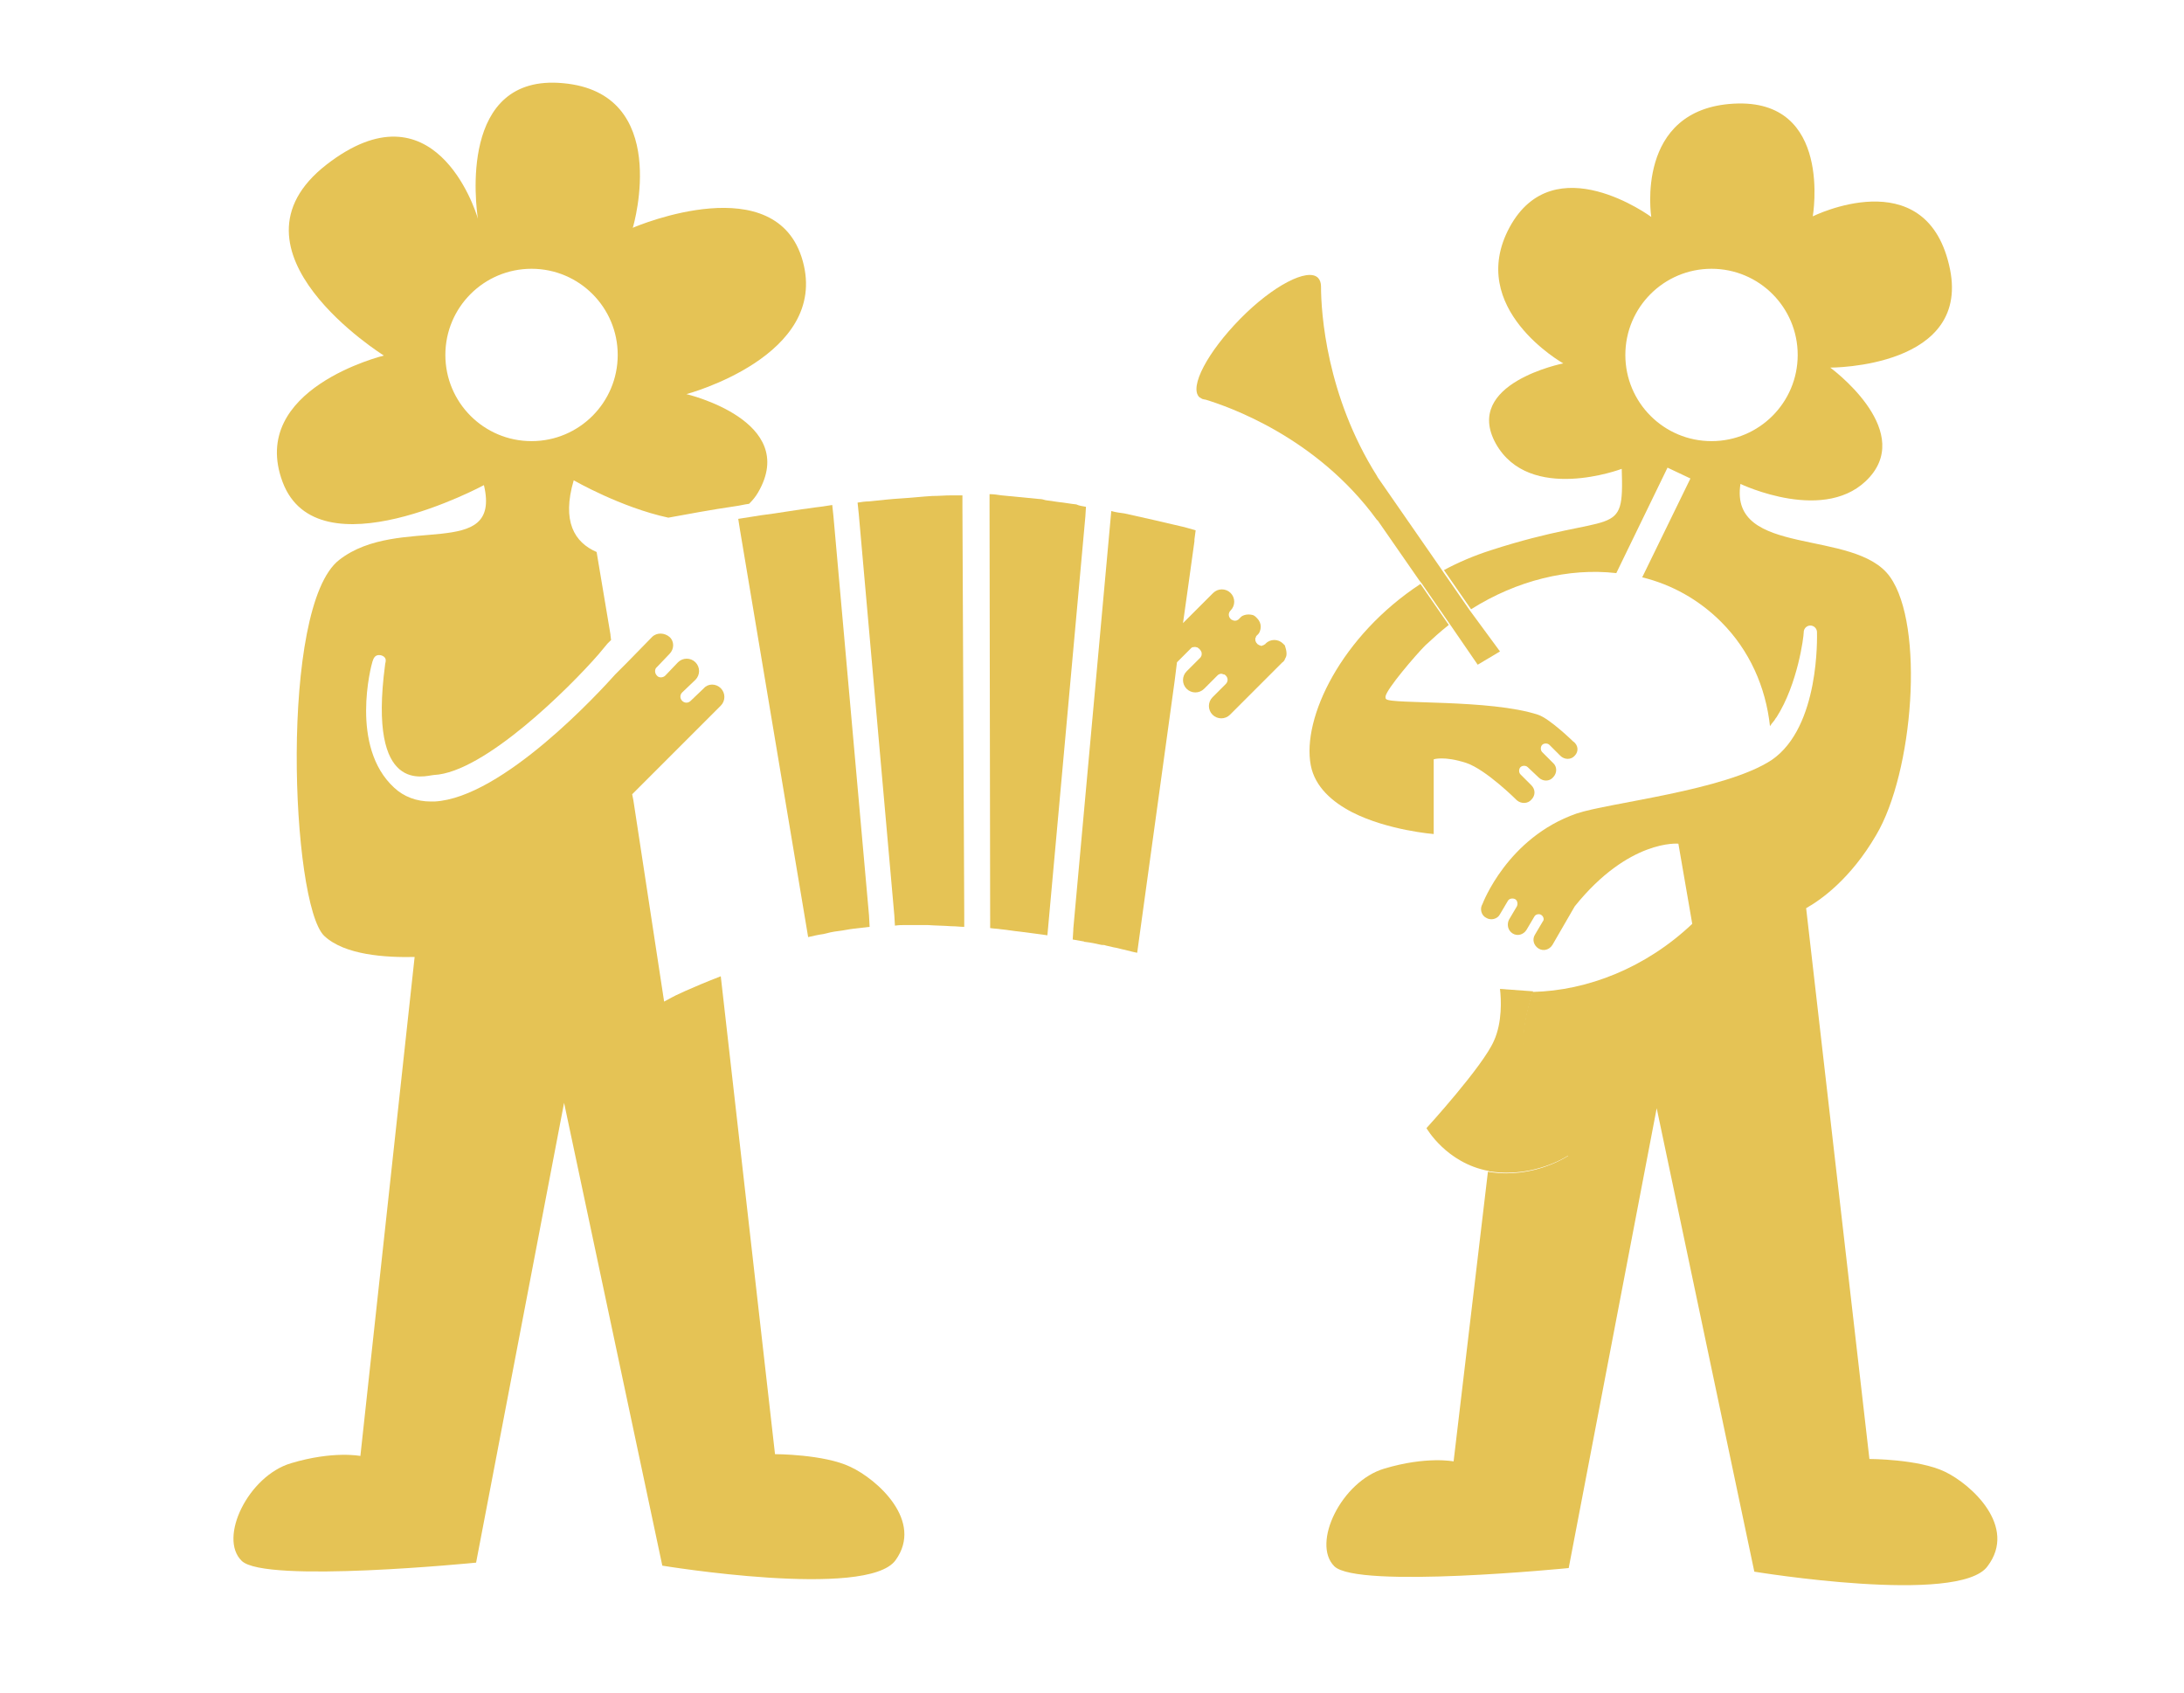
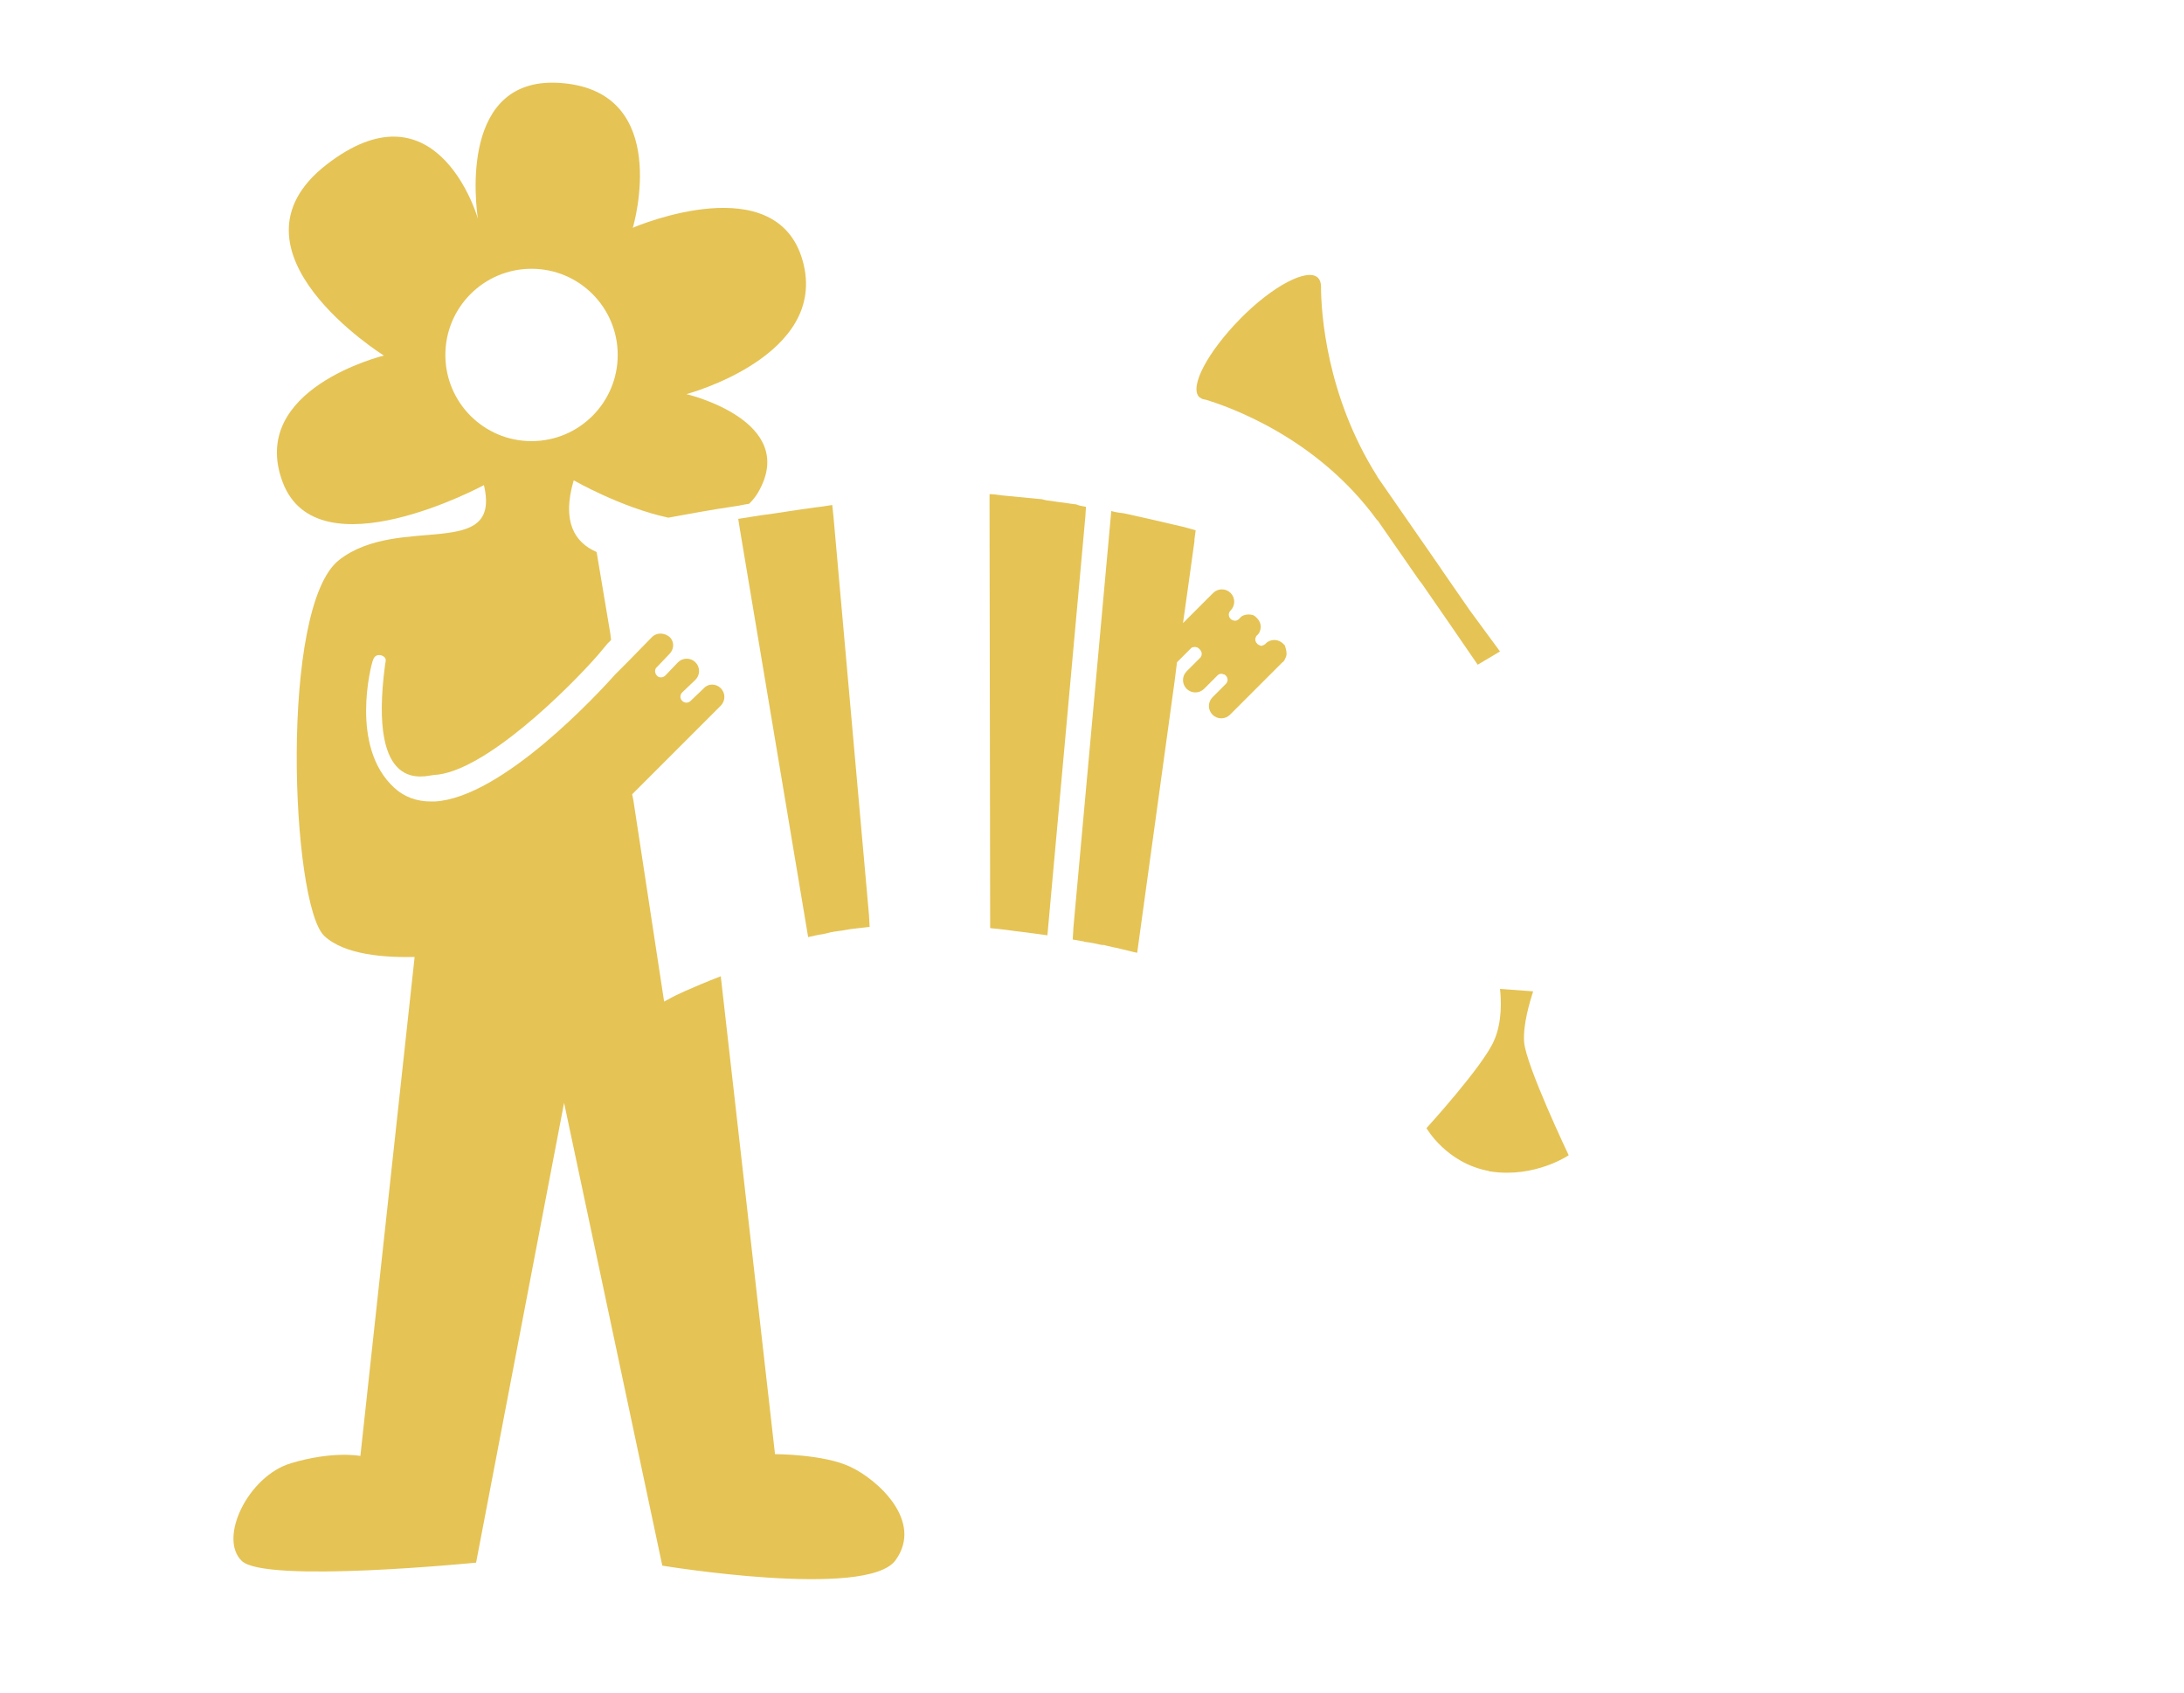
<svg xmlns="http://www.w3.org/2000/svg" version="1.1" id="couleur_1" x="0px" y="0px" viewBox="0 0 362.4 281" style="enable-background:new 0 0 362.4 281;" xml:space="preserve">
  <style type="text/css">
	.st0{fill:#E5C355;}
</style>
  <path class="st0" d="M260.3,191.7c0,0-5.6,3.8-12.9,2.7c-0.1,0-0.3,0-0.4-0.1c-7-1.3-10.3-7.1-10.3-7.1s9.4-10.3,11.2-14.5  c1.4-3.1,1.2-6.9,1-8.6l5.5,0.4c-0.5,1.6-1.7,5.4-1.5,8.4C253.2,176.8,260.3,191.7,260.3,191.7L260.3,191.7L260.3,191.7z" />
  <path class="st0" d="M248.9,108.1l-3.7,2.2l-4.6-6.7l-4.7-6.8l-0.4-0.5l-6.8-9.8c0,0-0.1-0.2-0.2-0.2c-10.1-13.9-24.9-18.9-28.5-20  h-0.1c-0.1,0-0.3-0.1-0.4-0.1c-0.2-0.1-0.3-0.2-0.5-0.3c-1.7-1.7,1.4-7.5,6.8-13c5.4-5.5,11.2-8.5,12.9-6.8c0.3,0.3,0.5,0.8,0.5,1.4  c0,4.4,0.9,18.2,9.3,31.5c0,0.1,0.1,0.1,0.1,0.2l10.4,15l0.4,0.6l4.5,6.5L248.9,108.1L248.9,108.1L248.9,108.1z" />
  <path class="st0" d="M213.3,109.2c-0.1,0.1-0.1,0.3-0.2,0.4s-0.1,0.2-0.3,0.3l-8.7,8.7c-0.8,0.8-2.1,0.8-2.9,0s-0.8-2.1,0-2.9  l2.2-2.2c0.4-0.4,0.4-1,0-1.4l0,0c0,0-0.2-0.2-0.3-0.2H203l0,0c0,0-0.2-0.1-0.3-0.1s-0.3,0-0.4,0.1c-0.1,0-0.2,0.1-0.3,0.2l0,0  l-2.2,2.2c-0.8,0.8-2.1,0.8-2.9,0c-0.8-0.8-0.8-2.1,0-2.9l2.2-2.2c0.1-0.1,0.2-0.2,0.2-0.3c0.1-0.1,0.1-0.3,0.1-0.4s0-0.3-0.1-0.4  c0-0.1-0.1-0.2-0.2-0.3l0,0c0,0,0-0.1-0.1-0.1c0,0,0-0.1-0.1-0.1c-0.1-0.1-0.2-0.2-0.4-0.2c-0.2-0.1-0.4,0-0.6,0  c-0.1,0-0.2,0.1-0.3,0.2l0,0l-2.2,2.2l0,0l0,0l0,0c0,0,0,0-0.1,0.1l-0.4,3.2l-5.9,42.8l-0.3,2.2c-0.6-0.1-1.3-0.3-2.1-0.5  c-0.6-0.1-1.1-0.3-1.8-0.4c-0.4-0.1-0.9-0.2-1.3-0.3c-0.2-0.1-0.5-0.1-0.7-0.1c-0.9-0.2-1.8-0.4-2.7-0.5c-0.1,0-0.2,0-0.3-0.1h-0.1  c-0.6-0.1-1.1-0.2-1.7-0.3l0.1-1.6c0,0,0-0.1,0-0.2l6.1-67.1l0.2-2.2c0.7,0.2,1.4,0.3,2.2,0.4c3.6,0.8,6.7,1.5,9.2,2.1  c1,0.2,1.8,0.5,2.6,0.7l-0.2,1.5c0,0,0,0.2,0,0.3l-1,7.2l-0.9,6.4l5-5c0.8-0.8,2.1-0.8,2.9,0c0.8,0.8,0.8,2.1,0,2.9  c-0.4,0.4-0.4,1,0,1.4l0.1,0.1c0.2,0.1,0.4,0.2,0.6,0.2c0.1,0,0.3,0,0.4-0.1c0.1,0,0.2-0.1,0.3-0.2l0.1-0.1c0,0,0.2-0.2,0.3-0.3  c0.6-0.4,1.4-0.4,2-0.2c0.1,0.1,0.2,0.1,0.3,0.2s0.2,0.2,0.3,0.3c0.4,0.4,0.6,0.9,0.6,1.4s-0.2,1.1-0.6,1.4  c-0.1,0.1-0.2,0.2-0.2,0.3c0,0,0,0.1-0.1,0.2l0,0v0.2c0,0.1,0,0.3,0.1,0.4c0,0.1,0.1,0.2,0.2,0.3l0,0c0,0,0,0.1,0.1,0.1  c0.1,0.1,0.3,0.2,0.4,0.2c0.1,0.1,0.3,0.1,0.4,0c0.1,0,0.3-0.1,0.4-0.2c0,0,0.1,0,0.1-0.1c0.8-0.8,2.1-0.8,2.9,0  c0.1,0.1,0.2,0.2,0.3,0.3C213.5,108,213.6,108.7,213.3,109.2L213.3,109.2L213.3,109.2z" />
  <path class="st0" d="M144.3,153.8c-0.9,0.1-1.8,0.2-2.6,0.3c-0.9,0.1-1.7,0.3-2.6,0.4c-0.9,0.1-1.7,0.3-2.5,0.5  c-0.8,0.1-1.6,0.3-2.5,0.5l0,0L122.8,88l-0.3-1.9c0.6-0.1,1.3-0.2,1.9-0.3c0.6-0.1,1.3-0.2,1.9-0.3c0.7-0.1,1.4-0.2,2.2-0.3  c1.5-0.2,3.1-0.5,4.6-0.7c1-0.1,2-0.3,3-0.4c0.7-0.1,1.4-0.2,2-0.3l0.2,1.9l5.9,66.2L144.3,153.8L144.3,153.8L144.3,153.8z" />
-   <path class="st0" d="M160,151.7v2.1c-0.7,0-1.3-0.1-2-0.1h-0.1c-1.3-0.1-2.6-0.1-4-0.2c-1.2,0-2.4,0-3.6,0c-0.6,0-1.2,0-1.8,0.1  l-0.1-1.7l-5.9-66.6l-0.2-1.9c0.6-0.1,1.3-0.2,1.9-0.2c1.9-0.2,3.7-0.4,5.4-0.5s3.4-0.3,5.1-0.4c1.1,0,2.1-0.1,3.1-0.1h1.9v1.9  L160,151.7L160,151.7L160,151.7z" />
  <path class="st0" d="M180.2,84.1l-0.1,1.6l-6.3,69.5l0,0c-0.7-0.1-1.5-0.2-2.2-0.3s-1.5-0.2-2.3-0.3c-1.1-0.1-2.1-0.3-3.2-0.4  c-0.6-0.1-1.2-0.1-1.8-0.2v-1.8l-0.1-68.1V82c0.7,0,1.3,0.1,2,0.2c2.1,0.2,4.2,0.4,6.2,0.6c0.4,0,0.8,0.1,1.1,0.2  c0.7,0.1,1.4,0.2,2.1,0.3c1,0.1,2,0.3,3,0.4C179,83.9,179.6,84,180.2,84.1L180.2,84.1L180.2,84.1z" />
-   <path class="st0" d="M261.3,125.4c-0.6,0.7-1.7,0.7-2.4,0l-1.8-1.8c-0.3-0.3-0.9-0.3-1.2,0s-0.3,0.9,0,1.2l1.8,1.8  c0.7,0.6,0.7,1.7,0,2.4c-0.6,0.7-1.7,0.7-2.4,0l-1.8-1.7c-0.3-0.3-0.9-0.3-1.2,0s-0.3,0.9,0,1.2l1.8,1.8c0.7,0.7,0.7,1.7,0,2.4  c-0.6,0.7-1.7,0.7-2.4,0.1c0,0-5.1-5.1-8.4-6.2c-3.7-1.2-5.4-0.6-5.4-0.6v12.4c0,0-7.6-0.6-13.5-3.6l0,0c-3.3-1.7-6.2-4.2-6.9-7.8  c-1.5-7.9,5.1-21.5,18.2-30.1l4.7,6.8c-1.4,1.1-2.6,2.2-3.9,3.4c-1.5,1.5-6.5,7.3-6.6,8.5c0,0.2,0,0.3,0.1,0.4  c0.7,0.9,17.3,0,25.2,2.6c1.9,0.6,5.8,4.4,5.8,4.4C261.9,123.6,262,124.7,261.3,125.4L261.3,125.4L261.3,125.4z" />
-   <path class="st0" d="M322.7,244.2c-4.4-2.1-12.5-2.1-12.5-2.1l-10.5-91.4c2.5-1.4,7.4-4.9,11.6-12.1c6.2-10.4,8.1-34.8,2.3-42.9  c-5.8-8.1-26.7-3.1-24.8-15.4c0,0,14.4,6.9,21.5-1.2S303.7,61,303.7,61s23.9,0.1,19.7-17.1c-4.1-17.2-22.6-8-22.6-8  s3.4-19.6-13.1-18.7S274,36,274,36s-16.1-11.9-23.5,1.7c-7.3,13.5,8.9,22.6,8.9,22.6s-16.7,3.3-11.2,13.3c5.6,10,20.9,4.2,20.9,4.2  c0.4,12-1,6.8-21.7,13.5c-2.8,0.9-5.4,2-7.8,3.3l4.5,6.5c7.6-4.8,16.2-6.9,24.1-6l8.5-17.5l1.9,0.9l1.9,0.9l-8,16.4  c4.9,1.2,9.4,3.7,13.1,7.4c4.7,4.7,7.4,10.8,8.1,17.3c0.2-0.3,0.4-0.6,0.6-0.8c0.2-0.2,0.3-0.5,0.5-0.7c3.5-5.5,4.5-13.3,4.5-14.1  l0,0c0-0.6,0.5-1.1,1.1-1.1s1.1,0.5,1.1,1.1s0.5,15.7-7.5,21.2l0,0l0,0l0,0c-7.7,5.1-27.1,7.1-32.4,8.9c-11.5,4-15.6,15-15.6,15  c-0.5,0.8-0.2,1.9,0.6,2.3c0.8,0.5,1.9,0.2,2.3-0.6l1.3-2.2c0.2-0.4,0.8-0.5,1.2-0.3s0.5,0.8,0.3,1.2l-1.3,2.2  c-0.4,0.8-0.2,1.8,0.6,2.3s1.8,0.2,2.3-0.6l1.3-2.2c0.2-0.4,0.8-0.5,1.1-0.3c0.4,0.2,0.6,0.8,0.3,1.1l-1.3,2.2  c-0.5,0.8-0.2,1.8,0.6,2.3s1.8,0.2,2.3-0.6l3.7-6.4c9-11.2,17.2-10.4,17.2-10.4l2.3,13.3l0,0c-7.7,7.3-17.4,11.1-26.5,11.3  c-0.5,1.6-1.7,5.4-1.5,8.4c0.2,3.9,7.4,18.8,7.4,18.8s-5.6,3.8-12.9,2.7c-0.1,0-0.3,0-0.4-0.1l-5.7,48.1c0,0-4.5-0.9-11.5,1.2  c-7.1,2.1-12.1,12.4-8.3,16.2s38.9,0.3,38.9,0.3l14.6-76.3l16.2,76.9c0,0,34,5.6,38.7-0.9C334.8,253.3,327.1,246.3,322.7,244.2  L322.7,244.2L322.7,244.2z M284,73.2c-7.9,0-14.3-6.4-14.3-14.3s6.4-14.3,14.3-14.3s14.3,6.4,14.3,14.3S291.9,73.2,284,73.2z" />
  <path class="st0" d="M141.1,243.4c-4.4-2.1-12.5-2.1-12.5-2.1l-9-79.3c-4.9,1.9-8,3.4-8.1,3.5l-1.3,0.7l-5.1-33.4l-0.2-1l0.7-0.7  l14-14c0.8-0.8,0.8-2.1,0-2.9s-2.1-0.8-2.8,0l-2.2,2.1c-0.4,0.4-1,0.4-1.4,0s-0.4-1,0-1.4l2.2-2.1c0.8-0.8,0.8-2.1,0-2.9  s-2.1-0.8-2.9,0l-2.1,2.2c-0.4,0.4-1.1,0.4-1.4,0c-0.4-0.4-0.4-1.1,0-1.4l2.1-2.2c0.8-0.8,0.8-2.1,0-2.8s-2.1-0.8-2.9,0L104,110  l-1.6,1.6c0,0-0.2,0.2-0.3,0.3c-2.5,2.8-18.7,20.5-30,21.1c-0.2,0-0.4,0-0.6,0c-2.4,0-4.5-0.8-6.1-2.3c-7.4-6.8-3.8-20.3-3.6-20.9  c0.2-0.7,0.5-1.1,1.1-1.1s1.2,0.4,1.1,1c0,0.2-0.1,0.4-0.1,0.6c-2.9,21.8,6.6,18.4,8.1,18.3c8.4-0.4,22.6-14.6,27.3-20l1.5-1.8l0,0  l0.6-0.6l-0.1-0.8v-0.1L99,91.6c-3.7-1.6-5.8-5.1-3.8-11.9c0,0,7.8,4.5,15.7,6.2c3.3-0.6,7-1.3,11.1-1.9c0.8-0.1,1.5-0.3,2.3-0.4  c0.6-0.6,1.1-1.2,1.5-1.9c6.9-11.9-11.9-16.3-11.9-16.3s23.7-6.3,19.3-22.1c-4.3-15.5-27.3-5.9-28.2-5.5c0.2-0.6,6.4-22.4-11.6-24  C76,12.2,79,34.3,79.3,36.3c-0.5-1.8-7.4-22.7-25.1-9C35.8,41.6,63.7,59,63.7,59s-22.6,5.5-16.8,21c5.8,15.4,33.4,0.5,33.4,0.5  c3,12.7-14.1,4.7-24,12.4c-10,7.7-8,57.1-2.5,62.4c3.4,3.2,10.2,3.6,15,3.5l-9,82.8c0,0-4.5-0.9-11.5,1.2  c-7.1,2.1-12.1,12.4-8.2,16.2c3.8,3.8,38.9,0.3,38.9,0.3L93.6,183l16.3,76.8c0,0,34,5.6,38.7-0.9  C153.3,252.4,145.6,245.5,141.1,243.4L141.1,243.4L141.1,243.4z M73.9,58.9c0-7.9,6.4-14.3,14.3-14.3s14.3,6.4,14.3,14.3  s-6.4,14.3-14.3,14.3S73.9,66.8,73.9,58.9z" />
</svg>